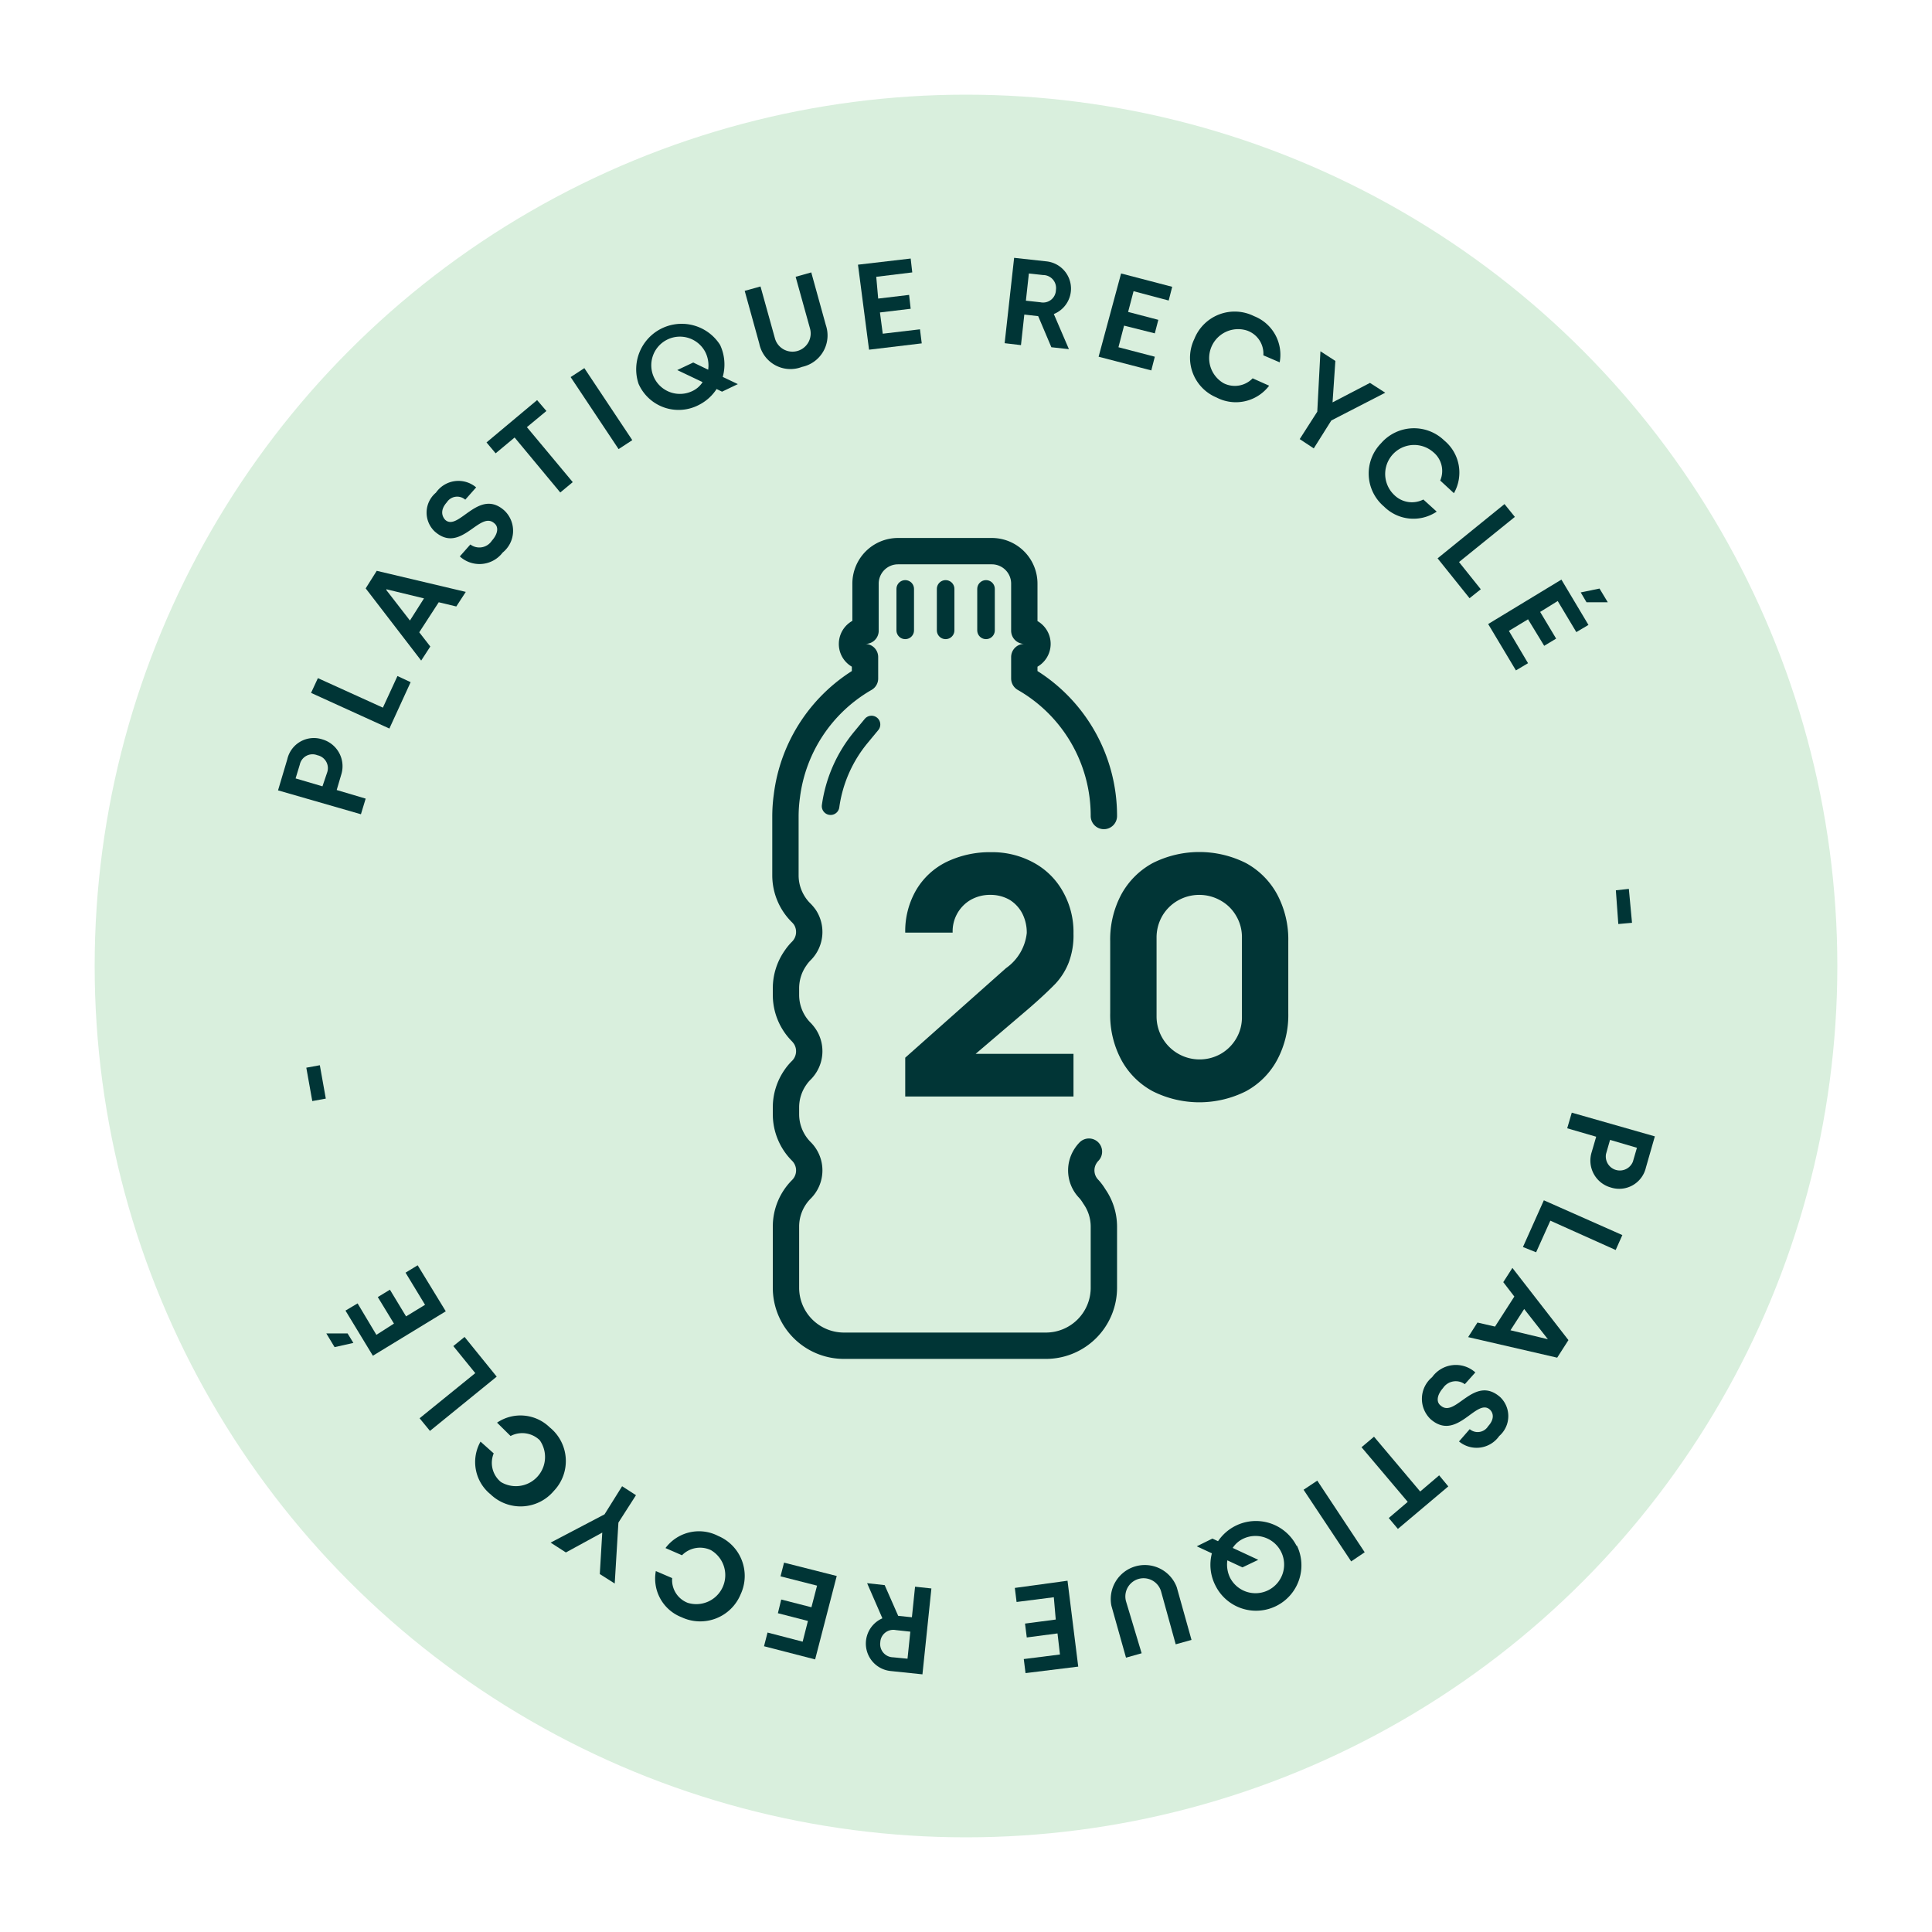
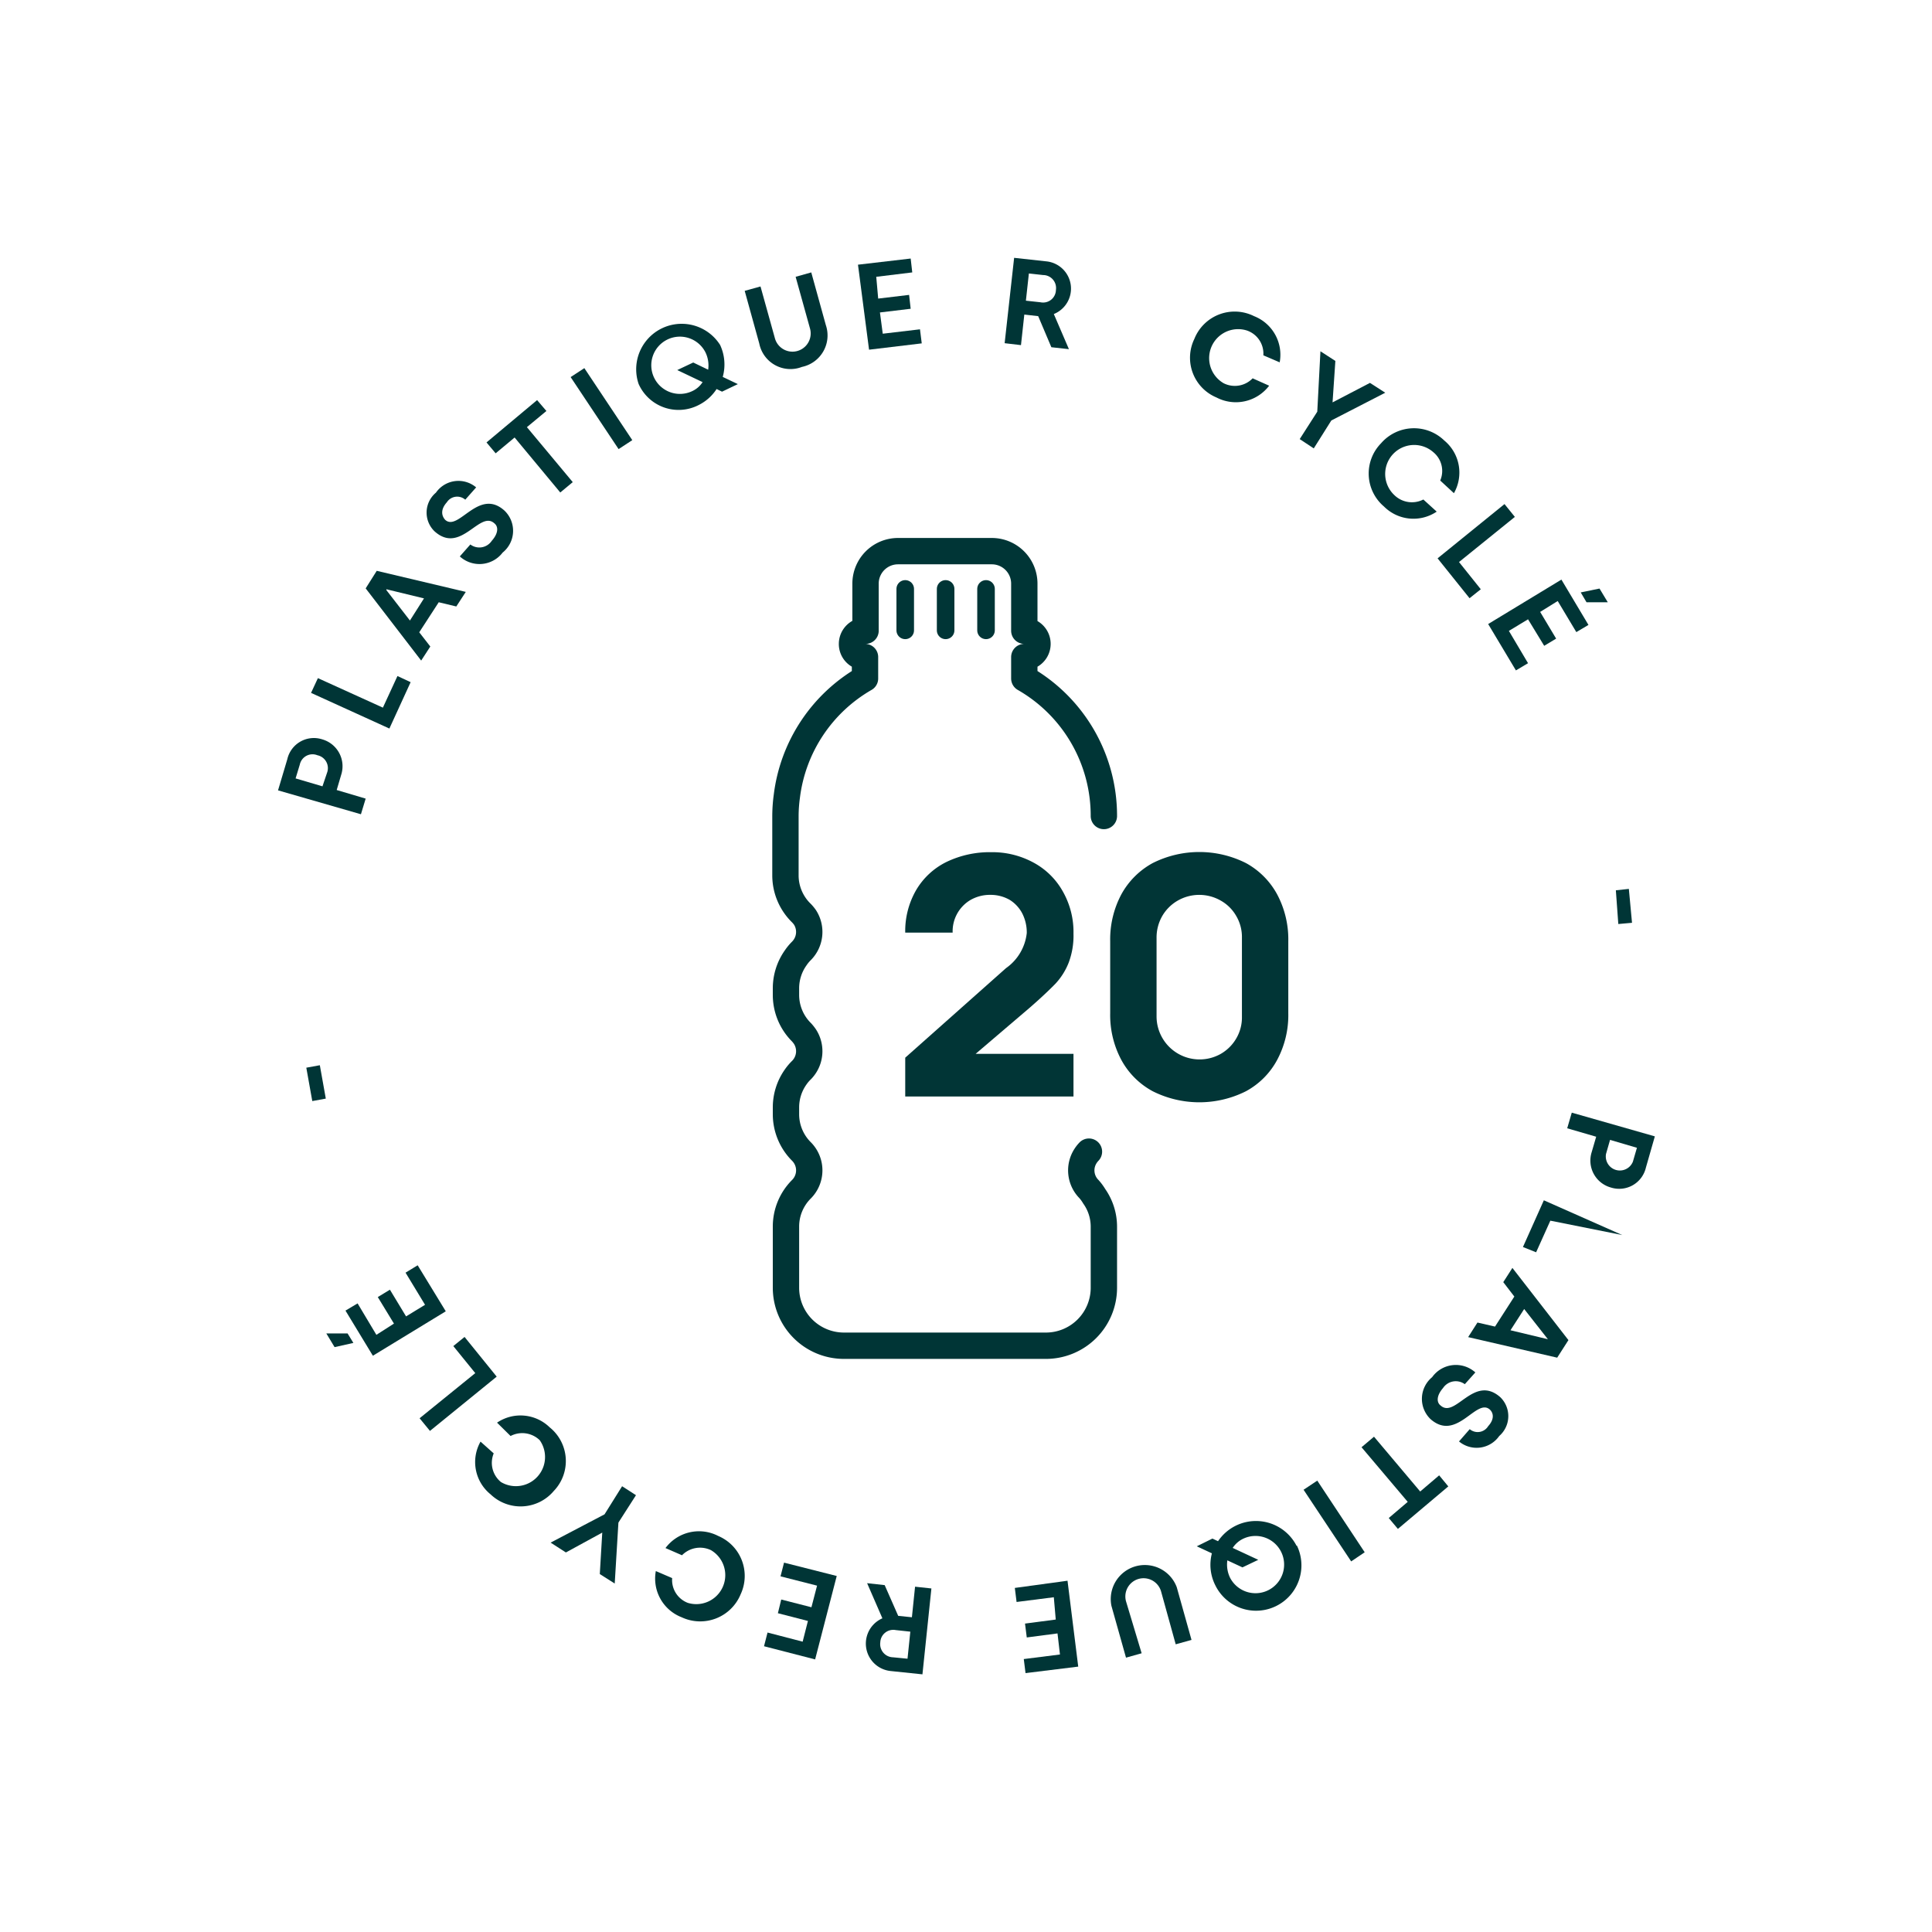
<svg xmlns="http://www.w3.org/2000/svg" id="Calque_1" data-name="Calque 1" viewBox="0 0 110 110">
  <defs>
    <style>.cls-1{fill:#d9efdd;}.cls-2,.cls-3{fill:none;stroke:#003536;stroke-linecap:round;stroke-linejoin:round;}.cls-2{stroke-width:1.5px;}.cls-4{fill:#003536;}.cls-5{fill:#013536;}</style>
  </defs>
-   <circle class="cls-1" cx="55" cy="55" r="49.61" />
  <path id="Tracé_4163" data-name="Tracé 4163" class="cls-2" d="M62.85,46.46a9,9,0,0,0-4.53-7.83V37.41a.75.75,0,0,0,0-1.5V33.24a1.85,1.85,0,0,0-1.85-1.86H51.13a1.85,1.85,0,0,0-1.85,1.86v2.67a.75.75,0,0,0-.77.74.74.74,0,0,0,.74.76h0v1.22a9,9,0,0,0-4.45,6.7,8.47,8.47,0,0,0-.08,1.13v3.4A3,3,0,0,0,45.64,52a2.11,2.11,0,0,1,.19.23,1.53,1.53,0,0,1-.19,1.9,2.64,2.64,0,0,0-.34.41,3,3,0,0,0-.55,1.72v.39a3,3,0,0,0,.89,2.13,2.23,2.23,0,0,1,.19.24,1.53,1.53,0,0,1-.19,1.9,2.57,2.57,0,0,0-.34.4,3,3,0,0,0-.55,1.73v.39a3,3,0,0,0,.89,2.13,1.52,1.52,0,0,1,0,2.13h0a3,3,0,0,0-.89,2.13v3.49a3.3,3.3,0,0,0,3.3,3.3h11.5a3.3,3.3,0,0,0,3.3-3.3V69.83a3,3,0,0,0-.55-1.72A2.64,2.64,0,0,0,62,67.7a1.51,1.51,0,0,1-.19-1.89,1.55,1.55,0,0,1,.19-.24" />
-   <path class="cls-3" d="M49.62,41.25,49,42a7.83,7.83,0,0,0-1.71,3.9" />
  <line class="cls-3" x1="51.54" y1="33.53" x2="51.54" y2="35.89" />
  <line class="cls-3" x1="56.14" y1="33.53" x2="56.14" y2="35.89" />
  <line class="cls-3" x1="53.84" y1="33.53" x2="53.84" y2="35.89" />
  <path class="cls-4" d="M15.83,45l.53-1.78a1.55,1.55,0,0,1,2-1.12,1.59,1.59,0,0,1,1.07,2l-.26.88,1.65.49-.27.89Zm2.79-1a.75.75,0,0,0-.55-1,.74.74,0,0,0-1,.53l-.24.79,1.53.45Z" />
  <path class="cls-4" d="M17.71,39.45l.39-.84,3.7,1.68.83-1.8.75.35-1.21,2.64Z" />
  <path class="cls-4" d="M20.82,33.5l.63-1,5.07,1.2-.54.83-1-.24L23.87,36l.63.81-.52.8Zm3.32.57L22,33.55l0,.05,1.34,1.73Z" />
  <path class="cls-4" d="M26.18,31.68l.6-.68A.85.85,0,0,0,28,30.79c.35-.39.41-.79.14-1-.84-.74-1.91,1.8-3.4.46a1.48,1.48,0,0,1,.08-2.2,1.56,1.56,0,0,1,2.29-.3l-.62.7a.7.7,0,0,0-1.05.15c-.35.39-.32.75-.09,1,.76.68,1.9-1.85,3.37-.53a1.59,1.59,0,0,1-.1,2.39A1.66,1.66,0,0,1,26.18,31.68Z" />
  <path class="cls-4" d="M29.3,24.91l-1.08.9-.52-.62,2.88-2.41.53.62L30,24.32l2.61,3.13-.71.59Z" />
  <path class="cls-4" d="M32.49,21.47l.78-.51L36,25.06l-.78.51Z" />
  <path class="cls-4" d="M36.36,21.86A2.59,2.59,0,0,1,41,19.64a2.63,2.63,0,0,1,.15,1.82l.86.41-.9.43-.31-.15a2.59,2.59,0,0,1-1,.9A2.49,2.49,0,0,1,36.36,21.86Zm3.65-.1-1.45-.69.91-.43.85.41a1.7,1.7,0,0,0-.16-1,1.63,1.63,0,1,0-.75,2.22A1.38,1.38,0,0,0,40,21.76Z" />
  <path class="cls-4" d="M43.23,19.56l-.83-3,.9-.25.82,2.95a1,1,0,1,0,2-.55l-.82-2.95.89-.25.83,3a1.83,1.83,0,0,1-1.36,2.38A1.81,1.81,0,0,1,43.23,19.56Z" />
  <path class="cls-4" d="M48.85,15.07l3-.35.09.79-2.05.25L50,17l1.76-.21.09.79-1.75.21L50.26,19l2.12-.25.1.8-3,.36Z" />
  <path class="cls-4" d="M57.74,14.68l1.83.2a1.56,1.56,0,0,1,.43,3l.86,2-1-.11L59.11,18l-.79-.09-.19,1.74-.93-.11Zm1.5,2.53a.73.73,0,0,0,.88-.7.74.74,0,0,0-.73-.85l-.81-.09-.17,1.55Z" />
-   <path class="cls-4" d="M63.83,15.57l2.91.76-.2.78-2-.53-.31,1.18,1.72.45-.2.77L64,18.54l-.32,1.23,2.07.54-.2.78-3-.78Z" />
  <path class="cls-4" d="M68,19.3A2.47,2.47,0,0,1,71.4,18a2.36,2.36,0,0,1,1.46,2.63l-.93-.4A1.39,1.39,0,0,0,71,18.82a1.65,1.65,0,0,0-1.33,3,1.41,1.41,0,0,0,1.65-.28l.94.42a2.38,2.38,0,0,1-3,.67A2.45,2.45,0,0,1,68,19.3Z" />
  <path class="cls-4" d="M75,23.44,75.18,20l.85.55-.16,2.36,0,0L78,21.8l.87.56-3.07,1.58-1,1.59L74,25Z" />
  <path class="cls-4" d="M78.63,25.24a2.48,2.48,0,0,1,3.6-.16,2.37,2.37,0,0,1,.55,3L82,27.36a1.38,1.38,0,0,0-.4-1.62,1.65,1.65,0,0,0-2.21,2.45,1.43,1.43,0,0,0,1.65.25l.76.69a2.37,2.37,0,0,1-3-.29A2.46,2.46,0,0,1,78.63,25.24Z" />
  <path class="cls-4" d="M85.66,28.7l.59.73L83.07,32l1.24,1.55-.64.51-1.82-2.27Z" />
  <path class="cls-4" d="M88.9,33l1.54,2.58-.69.41-1.06-1.77-1,.62.91,1.52-.68.41L87,35.26l-1.09.66L87,37.76l-.69.41-1.58-2.64Zm2.17.51.47.78-1.21,0L90,33.73Z" />
  <path class="cls-4" d="M92.74,50.61l.18,1.93-.78.07L92,50.69Z" />
  <path class="cls-4" d="M94.22,64.7l-.51,1.78a1.56,1.56,0,0,1-2,1.13,1.59,1.59,0,0,1-1.09-2l.26-.89-1.65-.48.26-.89Zm-2.78,1a.8.8,0,0,0,1.53.44l.23-.79-1.53-.45Z" />
-   <path class="cls-4" d="M92.37,70.32l-.38.85L88.27,69.5l-.81,1.8L86.71,71l1.19-2.66Z" />
+   <path class="cls-4" d="M92.37,70.32L88.27,69.5l-.81,1.8L86.71,71l1.19-2.66Z" />
  <path class="cls-4" d="M89.3,76.3l-.64,1-5.07-1.17.53-.83,1,.23,1.1-1.71L85.59,73l.52-.81ZM86,75.74l2.13.51,0,0-1.35-1.72Z" />
  <path class="cls-4" d="M84,78.14l-.6.67a.87.87,0,0,0-1.24.22c-.35.4-.4.8-.13,1,.84.74,1.89-1.8,3.39-.48a1.5,1.5,0,0,1-.06,2.21,1.57,1.57,0,0,1-2.29.31l.61-.7a.7.7,0,0,0,1.05-.17c.35-.38.32-.74.09-.95-.77-.67-1.88,1.86-3.37.55a1.6,1.6,0,0,1,.09-2.39A1.66,1.66,0,0,1,84,78.14Z" />
  <path class="cls-4" d="M80.86,84.92,81.94,84l.52.63-2.87,2.42-.52-.62,1.08-.92-2.63-3.11.71-.6Z" />
  <path class="cls-4" d="M77.7,88.38l-.77.52-2.71-4.08L75,84.3Z" />
  <path class="cls-4" d="M73.84,88a2.58,2.58,0,0,1-4.65,2.25A2.58,2.58,0,0,1,69,88.44l-.86-.4.89-.44.32.15a2.6,2.6,0,0,1,4.47.26Zm-3.66.13,1.46.68-.9.43-.86-.4a1.71,1.71,0,0,0,.16,1,1.63,1.63,0,1,0,.74-2.23A1.46,1.46,0,0,0,70.18,88.14Z" />
  <path class="cls-4" d="M67,90.37l.84,3-.9.25-.83-3a1,1,0,1,0-2,.55L65,94.13l-.89.25-.83-2.95A1.94,1.94,0,0,1,67,90.37Z" />
  <path class="cls-4" d="M61.39,94.89l-3,.37-.1-.8,2.06-.26L60.21,93l-1.75.23-.1-.79,1.75-.23L60,90.94l-2.12.27-.1-.8L60.78,90Z" />
  <path class="cls-4" d="M52.52,95.33l-1.82-.19a1.57,1.57,0,0,1-.46-3l-.87-2,1,.11L51.14,92l.78.08.18-1.74.93.1ZM51,92.81a.74.74,0,0,0-.88.7.75.75,0,0,0,.73.85l.82.08.16-1.54Z" />
  <path class="cls-4" d="M46.41,94.48l-2.91-.75.2-.78,2,.52.3-1.18-1.71-.44.19-.78,1.72.44.32-1.23-2.08-.53.2-.78,3,.76Z" />
  <path class="cls-4" d="M42.17,90.77a2.49,2.49,0,0,1-3.36,1.31,2.36,2.36,0,0,1-1.47-2.63l.93.4a1.39,1.39,0,0,0,.89,1.41,1.65,1.65,0,0,0,1.32-3,1.44,1.44,0,0,0-1.65.29l-.94-.41a2.38,2.38,0,0,1,3-.69A2.47,2.47,0,0,1,42.17,90.77Z" />
  <path class="cls-4" d="M35.21,86.69,35,90.16l-.85-.54.14-2.36,0,0-2.07,1.13-.87-.56,3.07-1.61,1-1.6.79.51Z" />
  <path class="cls-4" d="M31.53,84.89a2.47,2.47,0,0,1-3.6.19,2.36,2.36,0,0,1-.57-3l.75.67a1.41,1.41,0,0,0,.41,1.63A1.66,1.66,0,0,0,30.73,82a1.43,1.43,0,0,0-1.66-.24L28.3,81a2.38,2.38,0,0,1,3,.27A2.46,2.46,0,0,1,31.53,84.89Z" />
  <path class="cls-4" d="M24.48,81.47l-.59-.72,3.17-2.57-1.25-1.54.64-.52,1.83,2.26Z" />
  <path class="cls-4" d="M19.05,76.7l-.47-.78,1.21,0,.33.54Zm2.18.49-1.56-2.57.69-.41L21.43,76l1-.64-.92-1.51.69-.42.92,1.52,1.08-.66-1.11-1.83.69-.42,1.6,2.62Z" />
  <path class="cls-4" d="M17.78,62.69l-.34-1.9.77-.14.34,1.9Z" />
  <path class="cls-5" d="M55.55,60h5.57v2.43H51.54V60.22l5.74-5.1a2.81,2.81,0,0,0,1.18-2A2.4,2.4,0,0,0,58.2,52a2,2,0,0,0-.72-.77,2.18,2.18,0,0,0-1.09-.28,2.22,2.22,0,0,0-1.15.3,2.07,2.07,0,0,0-1,1.85H51.54a4.66,4.66,0,0,1,.62-2.42,4.1,4.1,0,0,1,1.72-1.6,5.67,5.67,0,0,1,2.56-.56,4.9,4.9,0,0,1,2.4.59,4.18,4.18,0,0,1,1.67,1.64,4.67,4.67,0,0,1,.61,2.41,4.36,4.36,0,0,1-.27,1.64A3.78,3.78,0,0,1,60.1,56c-.32.33-.81.8-1.49,1.39Z" />
  <path class="cls-5" d="M65.63,62.13a4.41,4.41,0,0,1-1.79-1.79,5.41,5.41,0,0,1-.63-2.65v-4.1a5.45,5.45,0,0,1,.63-2.66,4.47,4.47,0,0,1,1.79-1.79,5.91,5.91,0,0,1,5.31,0,4.44,4.44,0,0,1,1.78,1.79,5.45,5.45,0,0,1,.63,2.66v4.1a5.41,5.41,0,0,1-.63,2.65,4.38,4.38,0,0,1-1.78,1.79,5.91,5.91,0,0,1-5.31,0ZM69.51,60a2.4,2.4,0,0,0,.88-.88,2.35,2.35,0,0,0,.32-1.23v-4.5a2.35,2.35,0,0,0-.32-1.23,2.32,2.32,0,0,0-.88-.88,2.46,2.46,0,0,0-2.46,0,2.4,2.4,0,0,0-.88.88,2.45,2.45,0,0,0-.32,1.23v4.5A2.45,2.45,0,0,0,69.51,60Z" />
</svg>